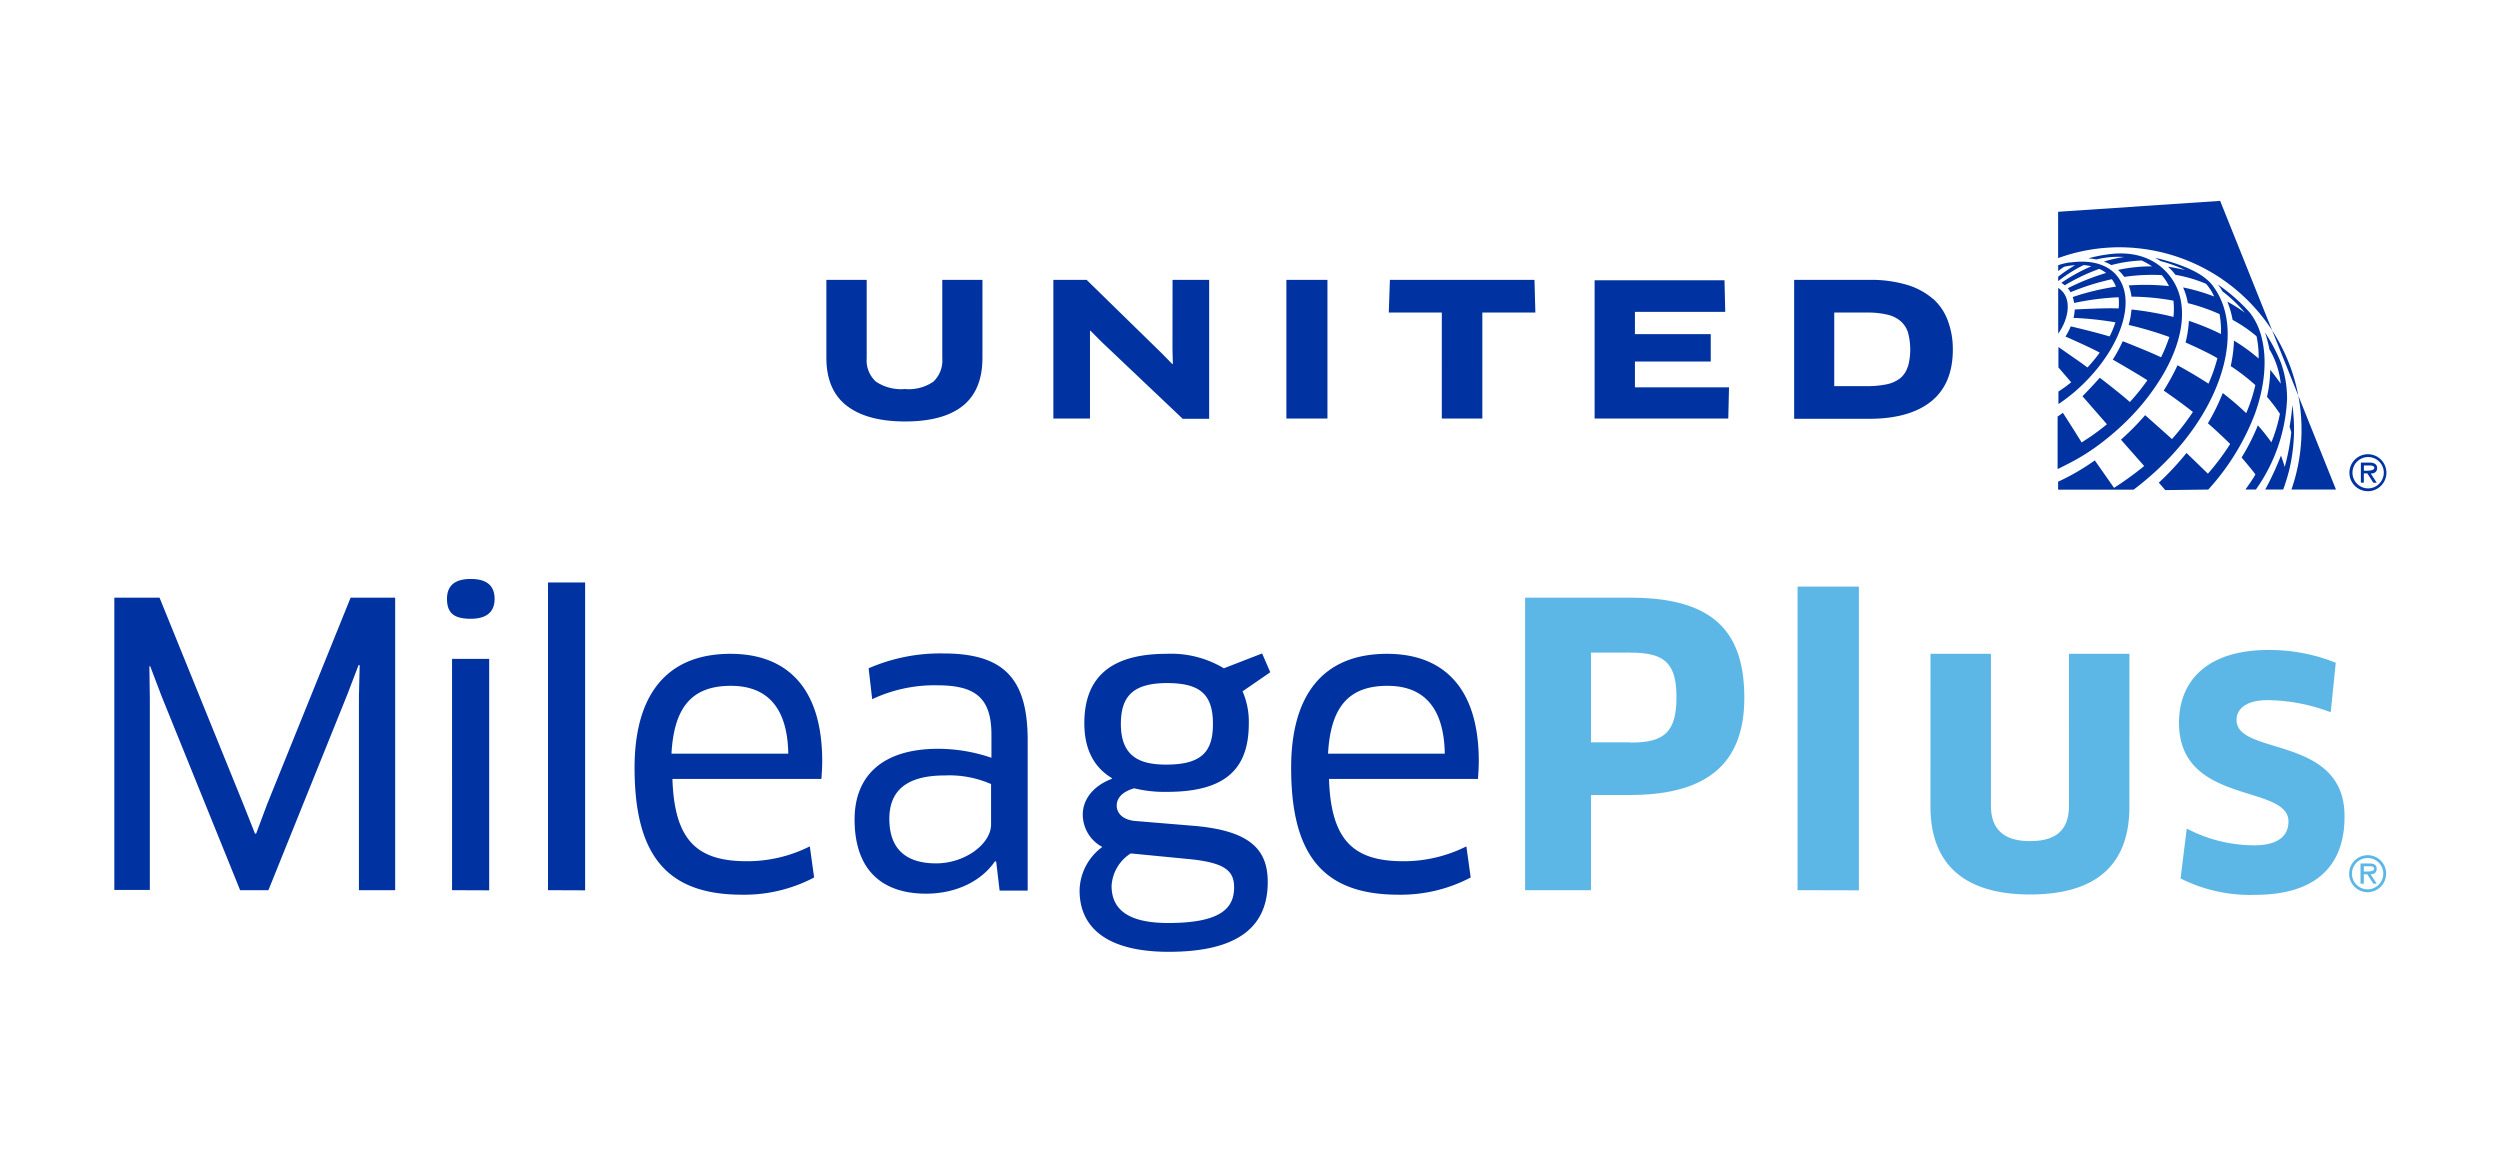
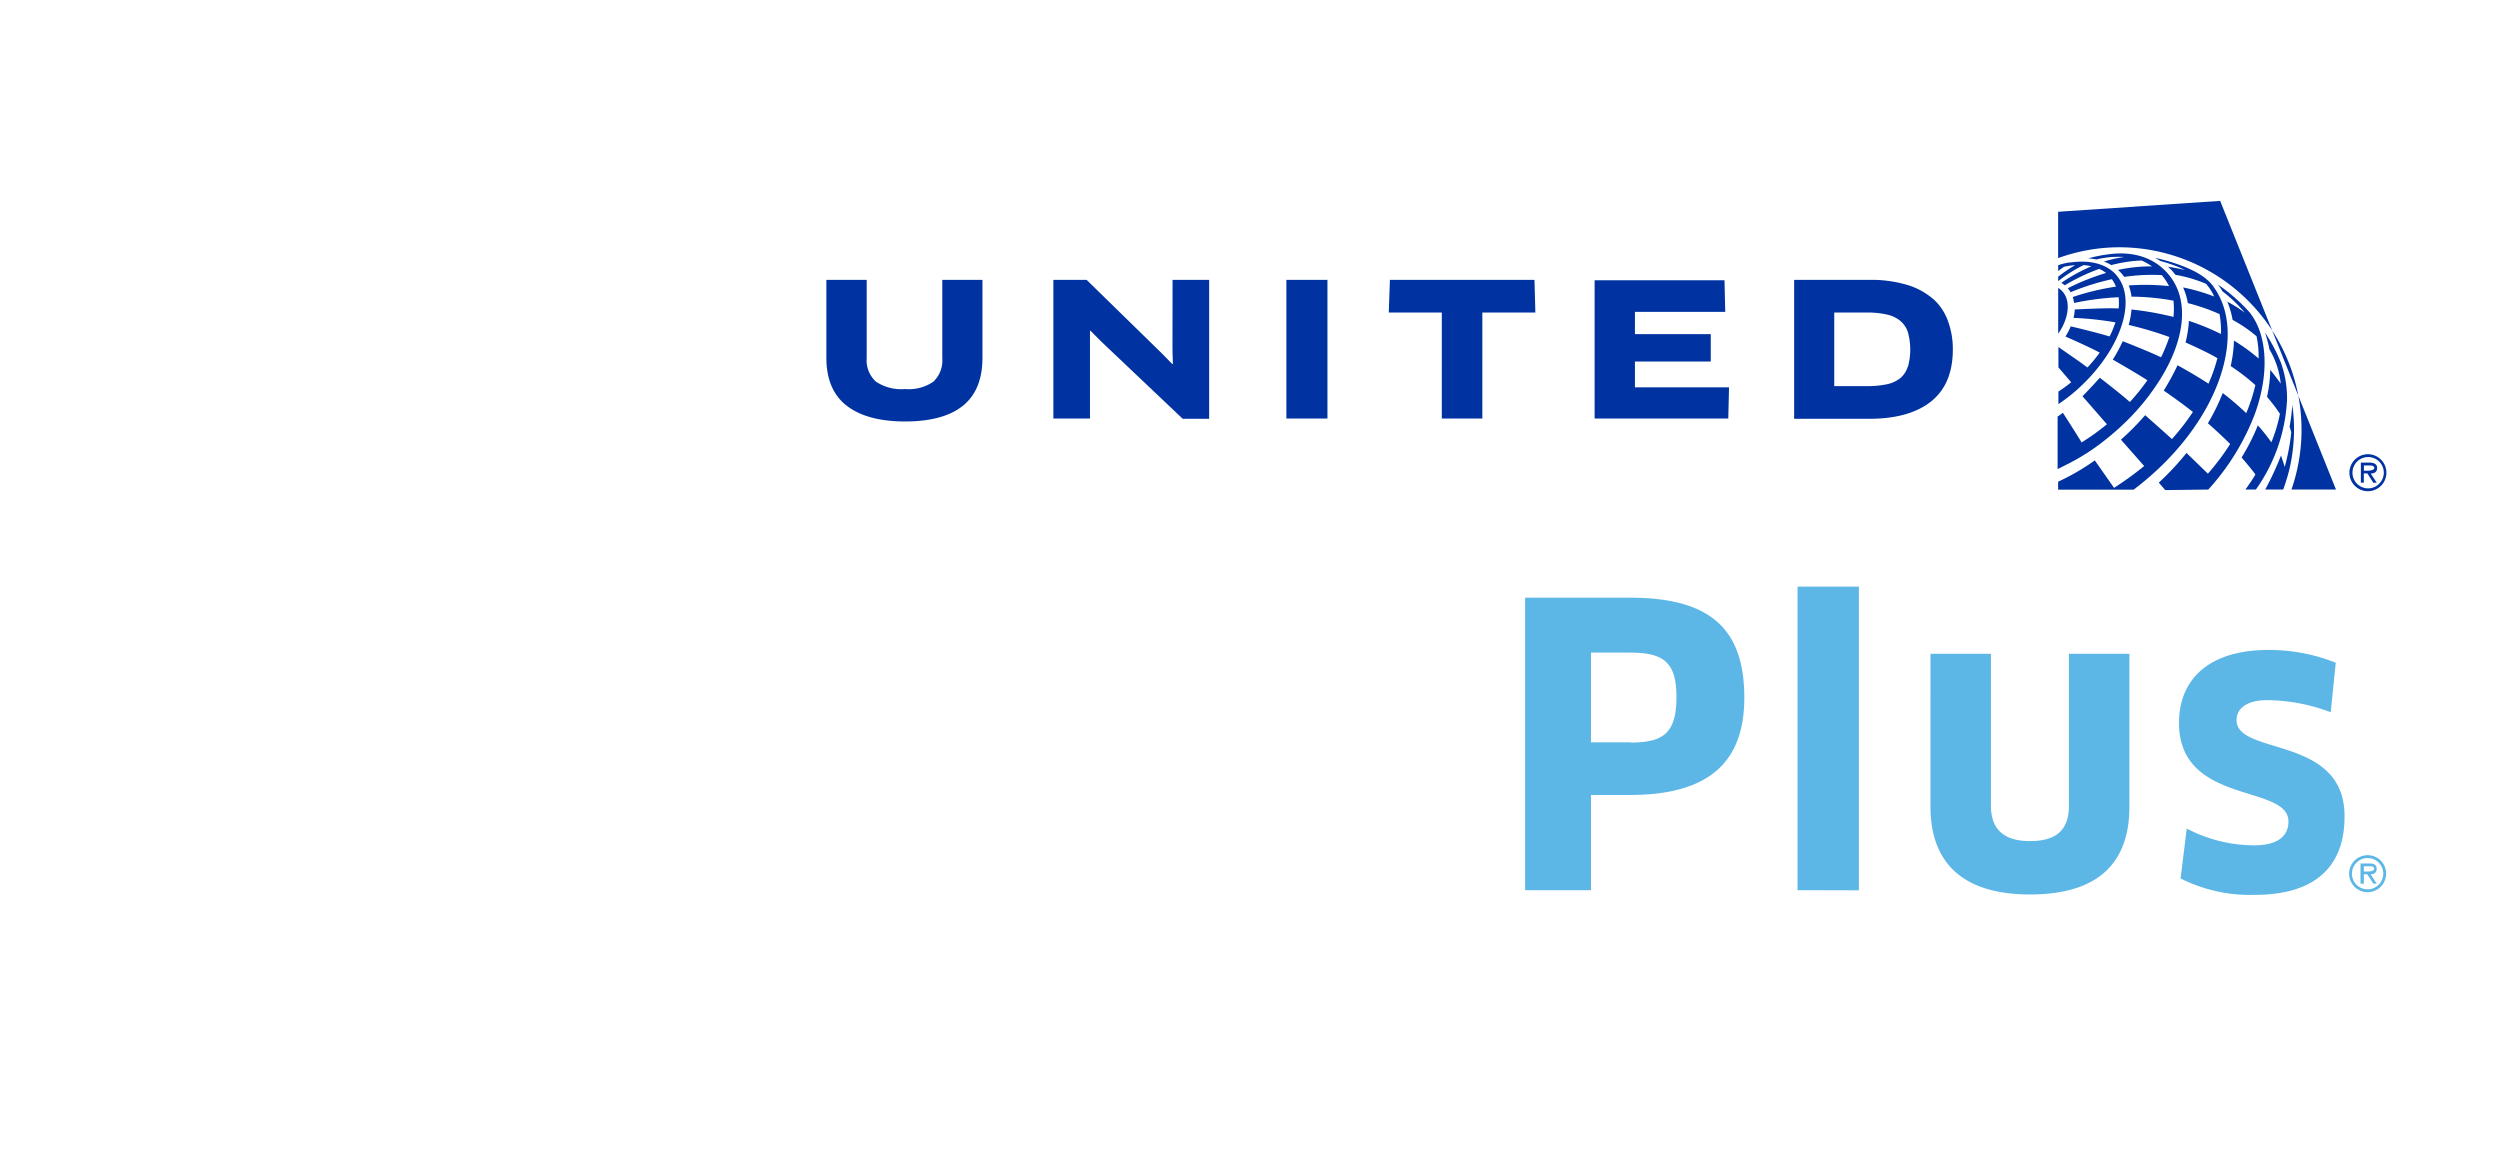
<svg xmlns="http://www.w3.org/2000/svg" id="Layer_1" data-name="Layer 1" width="4.67in" height="2.15in" viewBox="0 0 336 155">
  <defs>
    <style>
      .cls-1 {
        fill: #5cb7e7;
      }

      .cls-2 {
        fill: #0033a1;
      }
    </style>
  </defs>
  <title>airline_logos</title>
  <path id="Plus" class="cls-1" d="M318.5,115.17a2.49,2.49,0,1,0,2.5,2.49A2.47,2.47,0,0,0,318.5,115.17Zm0,4.6a2.11,2.11,0,1,1,2.12-2.11A2.13,2.13,0,0,1,318.5,119.77Zm1.23-2.77c0-.59-.48-.72-1-.72h-1.18V119H318v-1.26h.46l.82,1.26h.46l-.83-1.26C319.35,117.74,319.73,117.54,319.73,117Zm-1.32.37H318v-.71h.73c.29,0,.66,0,.66.34S318.75,117.37,318.41,117.37ZM219.18,80.49H205.05v39.39h8.87V107.06h5.26c11,0,15.39-4.77,15.39-13.09C234.57,84.79,230.11,80.49,219.18,80.49Zm0,19.48h-5.26V87.89h5.26c4.56,0,6.25,1.31,6.25,6C225.43,98.87,223.53,100,219.18,100Zm22.56,19.91V79L250,79v40.9Zm44.69-11.24c0,7.71-4.35,11.82-13.39,11.82s-13.4-4.26-13.4-11.82V88.05h8.14v20.43c0,3.15,1.68,4.79,5.26,4.79s5.25-1.53,5.25-4.79V88.05h8.14Zm16.89,11.87a20.82,20.82,0,0,1-10-2.21l.83-6.72a19.63,19.63,0,0,0,9.09,2.26c3.25,0,4.61-1.31,4.61-3.21,0-5.09-14.74-2.15-14.74-13.29,0-5.72,3.87-9.81,12.06-9.81a24.19,24.19,0,0,1,9.05,1.72l-.68,6.67A24.51,24.51,0,0,0,305,94.29c-2.67,0-4.14,1.06-4.14,2.68,0,4.84,14.54,2,14.54,12.93C315.44,116.25,311.93,120.51,303.32,120.51Z" />
-   <path id="Mileage" class="cls-2" d="M21.15,80.49l11.29,27.83L34,112.26h.16l1.47-3.94L46.88,80.49h6v39.39H48V93.82l.1-4.25-.15,0-1.53,4L35.81,119.88H32L21.41,93.72l-1.52-4-.11,0L19.84,94v25.85H15.06V80.49Zm41.91,2.84c-2.15,0-3.2-.68-3.2-2.68,0-1.74,1-2.68,3.2-2.68s3.21.94,3.21,2.68S65.21,83.33,63.06,83.33Zm-2.52,36.55V88.73l5,0v31.17Zm12.92,0V78.44l5,0v41.46Zm11.66-16.49c0-9.82,4.31-15.34,12.92-15.34,7.46,0,12.35,4.42,12.35,14.45,0,.79-.06,1.72-.11,2.4H90.22c.26,8.26,3.3,11.08,10,11.08a18.72,18.72,0,0,0,8.5-2l.58,4.19a20.16,20.16,0,0,1-9.66,2.32C89.38,120.51,85.12,115.09,85.12,103.39Zm20.7-1.89c-.11-6.63-3.21-9.14-7.73-9.14-5.3,0-7.66,2.93-8,9.14Zm28,14.54-.16-.06c-1.83,2.69-5.25,4.37-9.29,4.37-5.73,0-9.62-3-9.62-10,0-5.89,3.78-9.51,11.25-9.51a22.33,22.33,0,0,1,7.18,1.21v-3.1c0-5-2.2-6.66-7.29-6.66a19.65,19.65,0,0,0-8.77,1.87L116.64,90a24.08,24.08,0,0,1,10.08-2c8.24,0,11.34,3.48,11.34,11.72v20.22h-3.78Zm-.69-10.45a14,14,0,0,0-6.24-1.16c-5.2,0-7.46,2.1-7.46,5.84,0,4.45,2.68,6,6.3,6,3.89,0,7.4-2.62,7.4-5.25Zm19.28.57c-1.52.42-2.36,1.27-2.36,2.32s.84,2,2.73,2.1l7.61.63c7.57.64,10,3.15,10,7.57,0,5.71-3.58,9.4-13.34,9.4-8.46,0-12-3.37-12-8.25a7.42,7.42,0,0,1,3.06-5.87,4.94,4.94,0,0,1-2.63-4.37c0-2,1.37-3.84,3.88-4.79l.06-.1c-2.26-1.35-3.73-3.67-3.73-7.4,0-5.78,3.09-9.35,11.08-9.35A13.77,13.77,0,0,1,164.48,90l5.15-2,1.1,2.53L167,93.1a10.29,10.29,0,0,1,.84,4.3c0,5.94-2.89,9.24-11,9.24A17.25,17.25,0,0,1,152.4,106.16Zm-.47,8.77a5.53,5.53,0,0,0-2.58,4.37c0,3.16,2.21,5,7.62,5,7.09,0,8.88-2,8.88-4.79,0-2.21-1.16-3.37-6.31-3.84ZM150.61,97.5c0,4.42,2.58,5.47,6.1,5.47,4.83,0,6.3-1.79,6.3-5.47,0-4.09-1.84-5.51-6.2-5.51C152.25,92,150.61,93.77,150.61,97.5Zm22.93,5.89c0-9.82,4.31-15.34,12.92-15.34,7.45,0,12.35,4.42,12.35,14.45,0,.79-.06,1.72-.11,2.4H178.64c.26,8.26,3.29,11.08,10,11.08a18.78,18.78,0,0,0,8.5-2l.58,4.19a20.22,20.22,0,0,1-9.66,2.32C177.79,120.51,173.54,115.09,173.54,103.39Zm20.69-1.89c-.11-6.63-3.2-9.14-7.72-9.14-5.29,0-7.66,2.93-8,9.14Z" />
  <path id="United" class="cls-2" d="M256.61,49.37a8.82,8.82,0,0,0,0-4.6,3.4,3.4,0,0,0-1-1.53,4.21,4.21,0,0,0-1.8-.87,11.54,11.54,0,0,0-2.72-.28h-4.41V52h4.41a12.69,12.69,0,0,0,2.67-.25,4.33,4.33,0,0,0,1.81-.82,3.24,3.24,0,0,0,1-1.52M260,40.25a7.32,7.32,0,0,1,2,3,10.92,10.92,0,0,1,.65,3.83c0,3.12-1,5.45-2.95,7s-4.75,2.32-8.33,2.32H241.28V37.69h10.09a17,17,0,0,1,5.11.67,9.51,9.51,0,0,1,3.5,1.89m-40.14,8.44h10.21V45H219.84V42H232l-.1-4.26H214.41V56.36h18l.1-4.2H219.84Zm-33-11-.15,4.4h7.14V56.36h5.46V42.09h7.14l-.12-4.4ZM172.9,56.36h5.53V37.69H172.9ZM157.56,47l.05,2-.05.05-1.42-1.45L146,37.69h-4.48V56.36h4.93V46.55l0-2,.08,0,1.41,1.42,11,10.43h3.56V37.69h-4.93Zm-31,1.24a3.93,3.93,0,0,1-1.19,3.15,5.82,5.82,0,0,1-3.84,1,6.08,6.08,0,0,1-3.91-1,3.86,3.86,0,0,1-1.24-3.15V37.69h-5.43V48.17q0,4.34,2.73,6.46t7.85,2.13q5.16,0,7.8-2.11c1.76-1.42,2.64-3.57,2.64-6.48V37.69h-5.41Z" />
  <path id="Symbol" class="cls-2" d="M304.72,65.93a40.3,40.3,0,0,0,2.12-4.58h0s.29.77.5,1.53a27.72,27.72,0,0,0,.89-4.67h0c-.06-.21-.17-.55-.23-.76a25.12,25.12,0,0,0,.37-2.92,23.46,23.46,0,0,1,.23,3.25,23.92,23.92,0,0,1-.66,5.57c-.23.89-.5,1.76-.8,2.58Zm-2.67,0h1.41a22.78,22.78,0,0,0,4.2-12.15,14.24,14.24,0,0,0-.85-5,23,23,0,0,0-2.12-4,18.24,18.24,0,0,1,.56,2.06.78.78,0,0,1,0,.14,11.35,11.35,0,0,1,1.56,4.68h0s-.81-1.13-1.41-1.85a18.38,18.38,0,0,1-.44,3.63,22.32,22.32,0,0,1,1.74,2.29,21.14,21.14,0,0,1-1.15,3.84,26,26,0,0,0-1.82-2.29,28.83,28.83,0,0,1-2.19,4.33s1.53,1.79,1.86,2.29C303,64.59,302.54,65.24,302.05,65.93Zm-5,0a31.94,31.94,0,0,0,6.28-10.2c1.18-3.25,1.82-7.21.78-10.74-.07-.23-.15-.47-.24-.7a8.57,8.57,0,0,0-1.24-2.21,23.94,23.94,0,0,0-4.28-3.76,8.73,8.73,0,0,1,.62.92,18.32,18.32,0,0,1,3,2.87,17.68,17.68,0,0,0-2.35-1.48h0a12.27,12.27,0,0,1,.71,2.45,19.08,19.08,0,0,1,3.22,2.2,13,13,0,0,1,.28,3,24.68,24.68,0,0,0-3.32-2.41,18.2,18.2,0,0,1-.44,3.43,27.74,27.74,0,0,1,3.32,2.56,22.6,22.6,0,0,1-1.23,3.78A37.34,37.34,0,0,0,299,52.93a28.24,28.24,0,0,1-2,4.07c1.57,1.37,3,2.79,3,2.79a31.94,31.94,0,0,1-3,4h0L294.12,61a37.91,37.91,0,0,1-3.73,4c.06.08.63.71.86,1Zm.72-27.3a5.22,5.22,0,0,0-.62-.73c-.21-.19-.41-.37-.62-.53-2.34-1.77-6.66-2.65-6.66-2.65.42.22.76.44.76.44a19.34,19.34,0,0,1,3.3,1.2s-1.4-.32-2.3-.44a8.19,8.19,0,0,1,1,1.09,18.88,18.88,0,0,1,4.12,1.21,6.47,6.47,0,0,1,1.09,1.71,25.14,25.14,0,0,0-4.18-1.22,8.75,8.75,0,0,1,.64,2.11,26.09,26.09,0,0,1,4.27,1.48,12.54,12.54,0,0,1,.19,2.68,33.21,33.21,0,0,0-4.32-1.77,15.36,15.36,0,0,1-.45,2.91s3,1.32,4.29,2.12a22.14,22.14,0,0,1-1.2,3.43c-2-1.31-4.17-2.48-4.17-2.48a32.51,32.51,0,0,1-1.86,3.41h0s2.24,1.53,3.93,2.88a32.63,32.63,0,0,1-2.82,3.65c-.36-.34-3.61-3.22-3.61-3.22a34.91,34.91,0,0,1-3.26,3.3h0l3.13,3.55h0a43.78,43.78,0,0,1-4.06,2.94L281.77,62a30.44,30.44,0,0,1-4.94,2.87v1.07H287C298.4,57.33,302.43,45,297.76,38.63ZM292,37.34c-2.82-3.8-7.24-3.26-8.56-3.07a19.84,19.84,0,0,0-2.55.52,9.85,9.85,0,0,1,1.09.15,12.39,12.39,0,0,1,3.74-.33h0a17.84,17.84,0,0,0-2.73.62h0a4.71,4.71,0,0,1,1,.47,19,19,0,0,1,4.09-.62h0a10.43,10.43,0,0,1,1.4.79,21.33,21.33,0,0,0-4.59.48,4.87,4.87,0,0,1,.84.94,25.55,25.55,0,0,1,5.06-.24s.32.39.46.6a7.73,7.73,0,0,1,.51.88,30.55,30.55,0,0,0-5.42-.09,6.67,6.67,0,0,1,.37,1.51,32.18,32.18,0,0,1,5.65.54,9.94,9.94,0,0,1,0,2.19,41.46,41.46,0,0,0-5.65-1,10.64,10.64,0,0,1-.38,2.08,47.22,47.22,0,0,1,5.47,1.62c0,.11-.07.23-.11.35a20.86,20.86,0,0,1-1,2.39c-1.5-.74-5.16-2.17-5.16-2.17a19.49,19.49,0,0,1-1.34,2.48s3.14,1.79,4.66,2.78a28.84,28.84,0,0,1-2.36,2.93c-1.1-1-3.84-3.11-4.05-3.27-.88,1-2,2.16-2.33,2.49l3.29,3.77-.09.08c-.72.59-1.48,1.15-2.13,1.6l-1.19.78c0-.06-2.19-3.5-2.52-4-.23.18-.47.34-.71.51v7.07c.39-.18.77-.38,1.16-.58a28.81,28.81,0,0,0,5.33-3.41,34.37,34.37,0,0,0,3.32-3,29.93,29.93,0,0,0,3.43-4.22C293.7,46.53,294.67,40.94,292,37.34Zm-7.32-.29c-1.35-1.54-3.59-2.07-6.19-1.7l-.21,0-.6.12a7.41,7.41,0,0,0-.84.25v.78c.25-.2.52-.39.78-.57a9.33,9.33,0,0,1,1.51-.22,18.78,18.78,0,0,0-2.29,1.55v.6h0a19.37,19.37,0,0,1,3.42-2.16,6.79,6.79,0,0,1,1.05.16,23.54,23.54,0,0,0-4.05,2.23c.23.14.44.31.47.33a26.21,26.21,0,0,1,4.64-2.21,4.67,4.67,0,0,1,.92.55,31,31,0,0,0-5.16,2.06,3.39,3.39,0,0,1,.38.53h0a32.93,32.93,0,0,1,5.56-1.75,4.81,4.81,0,0,1,.55,1A33.68,33.68,0,0,0,278.8,40a5.09,5.09,0,0,1,.18.8,37.15,37.15,0,0,1,6-.77,7.76,7.76,0,0,1,0,1.51c-1.7-.09-5.76.13-5.91.14a5.66,5.66,0,0,1-.17,1.13,44,44,0,0,1,5.65.6,12.94,12.94,0,0,1-.79,1.9c-1.79-.54-4.52-1.19-5.23-1.36a8.49,8.49,0,0,1-.71,1.37s3.33,1.46,4.61,2.17h0a20.71,20.71,0,0,1-1.65,2l-.91-.67-3-2.09h0v2.75l1.72,2a19.16,19.16,0,0,1-1.72,1.25v1.65l.06,0a23.73,23.73,0,0,0,2.33-1.79C285.17,47.37,287.61,40.43,284.67,37.05Zm-7.84,7.89c1.52-2.17,1.74-4.65.4-5.86a1.9,1.9,0,0,0-.4-.3Zm8.3-11.64a24.57,24.57,0,0,1,23.11,32.63h6L298.65,27.05l-21.82,1.47v6.24h0A24.24,24.24,0,0,1,285.13,33.3Zm33.43,32.85a2.49,2.49,0,1,0-2.51-2.49A2.48,2.48,0,0,0,318.56,66.15Zm0-.38a2.11,2.11,0,1,1,2.12-2.11A2.13,2.13,0,0,1,318.56,65.77Zm.36-2c.49,0,.86-.21.86-.75s-.48-.72-1-.72h-1.19V65H318V63.75h.47l.81,1.26h.46Zm-.92-.38v-.71h.73c.3,0,.67.05.67.34s-.6.37-.93.37Z" />
</svg>